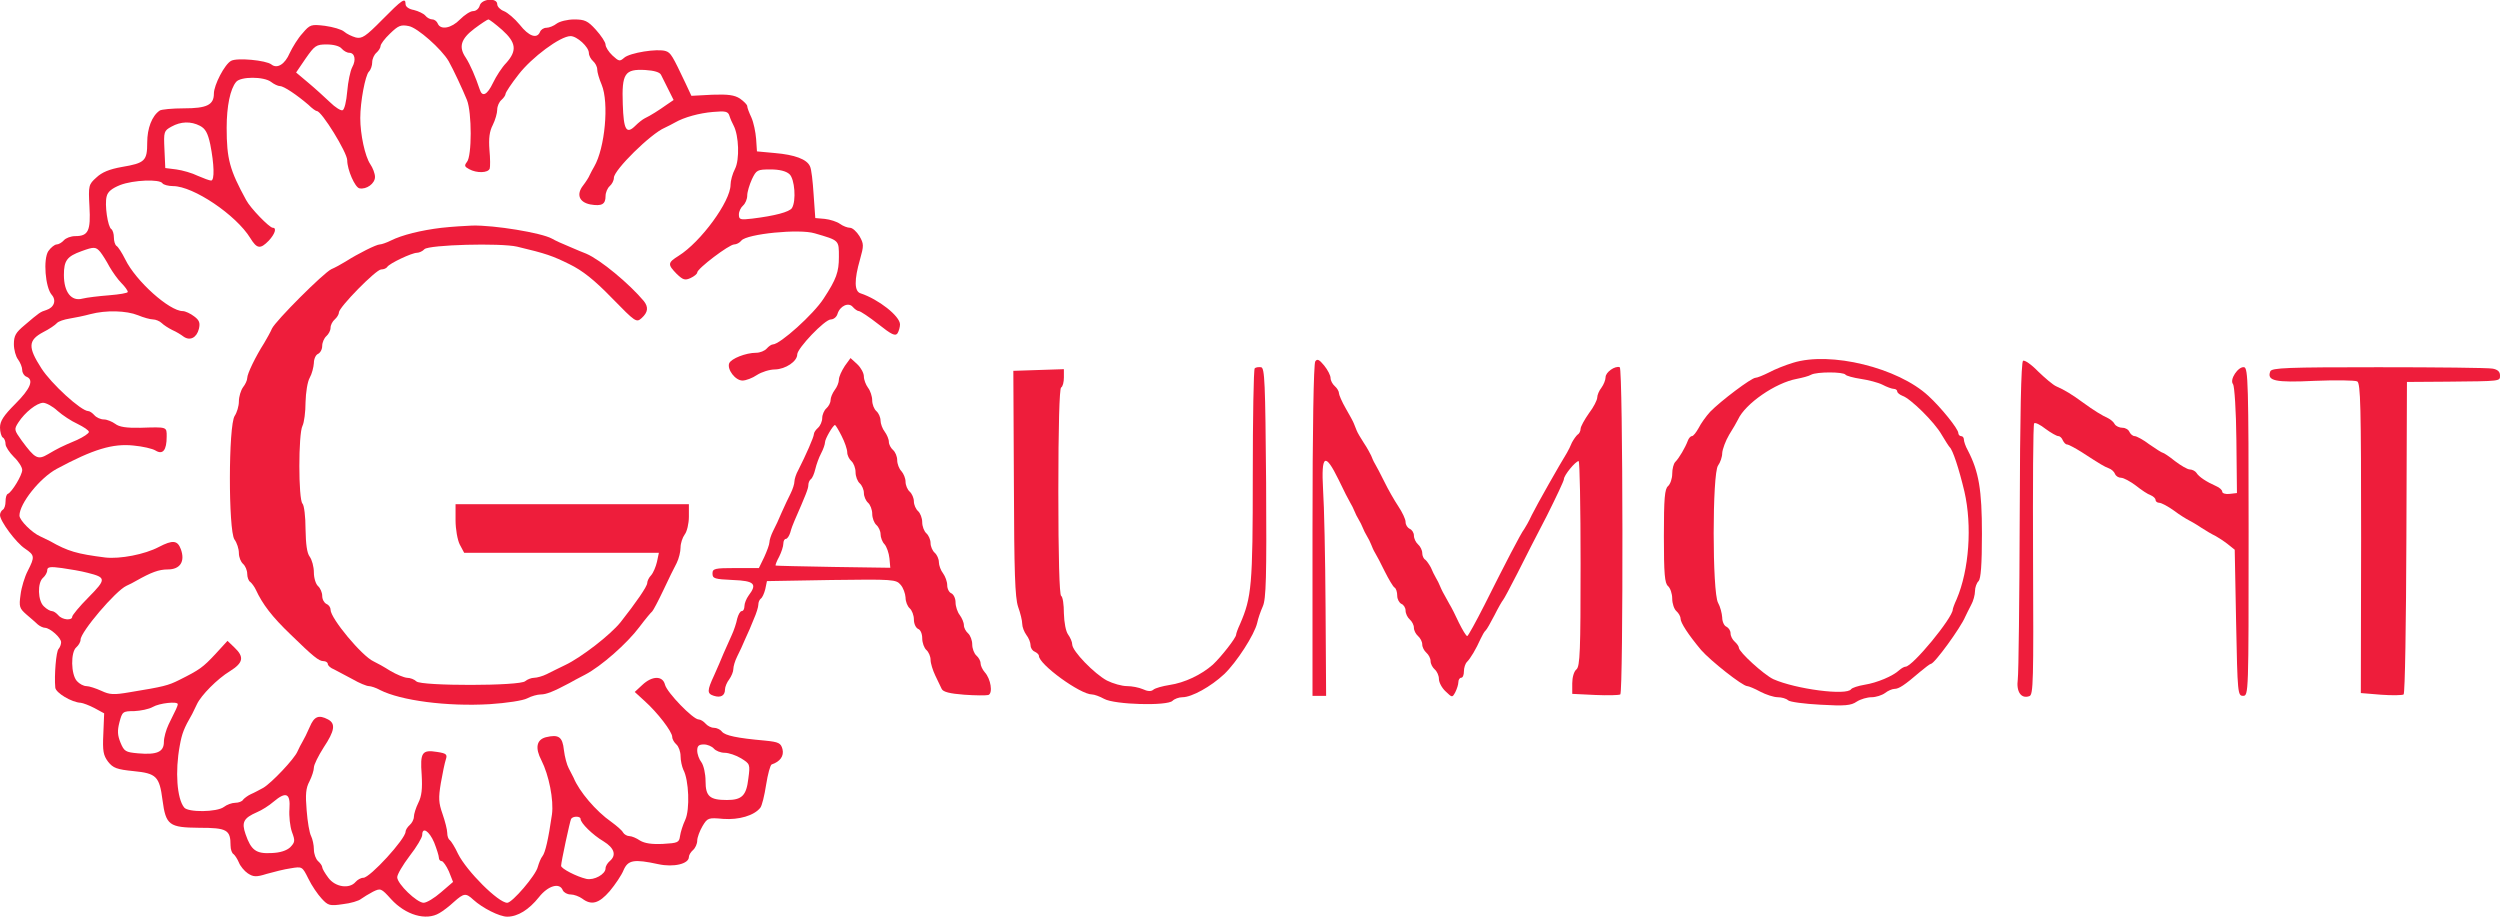
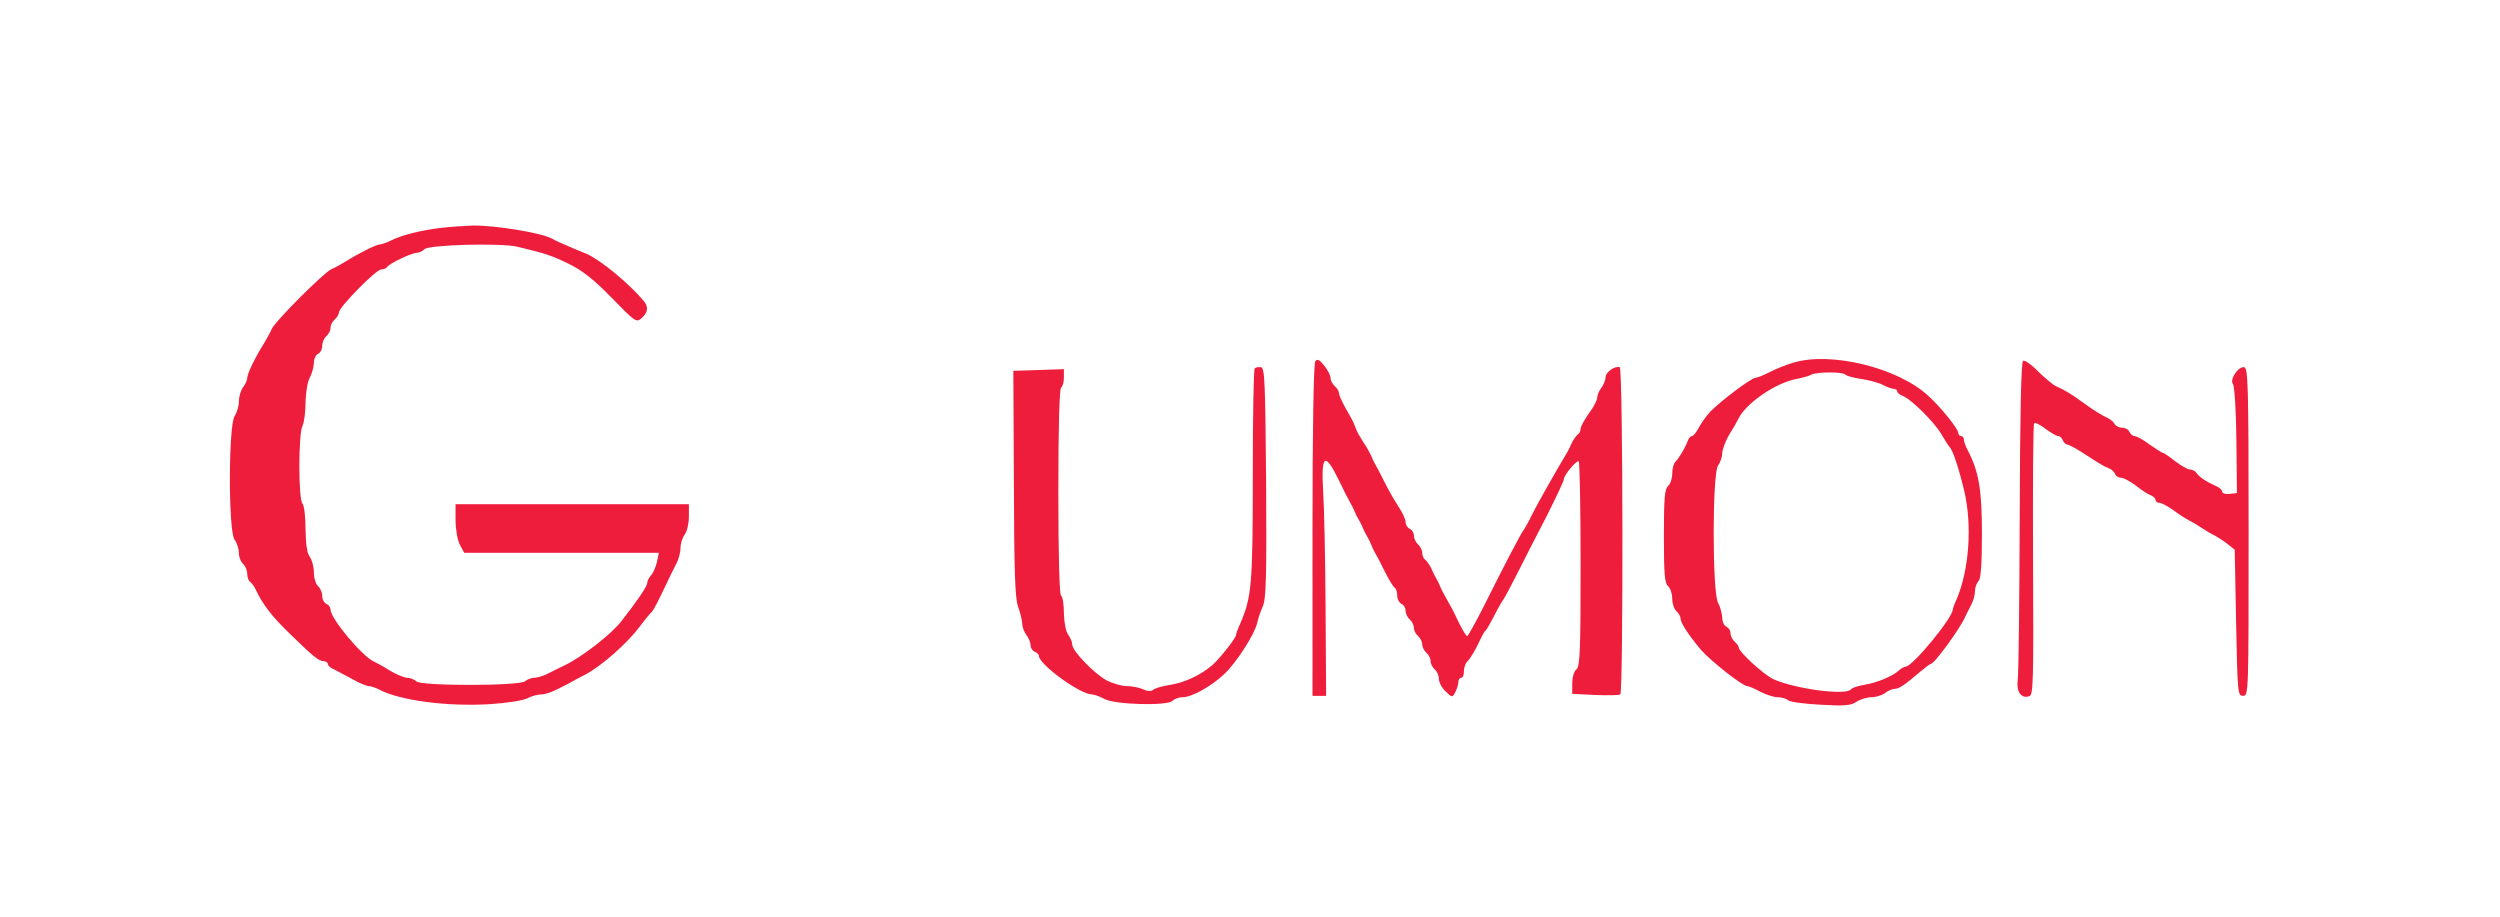
<svg xmlns="http://www.w3.org/2000/svg" version="1.0" width="900pt" height="330pt" viewBox="0 0 900 330" preserveAspectRatio="xMidYMid meet">
  <g transform="translate(0,330) scale(0.1,-0.1)" fill="#ee1d3b" stroke="none">
-     <path d="M1376 3229 c-60 -61 -73 -69 -95 -64 -14 4 -33 13 -42 21 -9 8 -40 17 -69 21 -50 6 -54 5 -81 -27 -16 -17 -36 -50 -46 -71 -17 -40 -45 -58 -66 -41 -19 15 -124 25 -145 13 -23 -12 -62 -87 -62 -118 0 -41 -26 -53 -108 -53 -42 0 -82 -4 -87 -8 -28 -19 -45 -64 -45 -115 0 -66 -8 -74 -91 -88 -45 -8 -72 -19 -92 -38 -28 -25 -29 -29 -25 -104 5 -88 -4 -107 -51 -107 -16 0 -34 -7 -41 -15 -7 -8 -19 -15 -26 -15 -7 0 -21 -11 -30 -24 -19 -29 -11 -130 12 -157 18 -20 9 -46 -19 -55 -22 -7 -24 -8 -79 -55 -31 -26 -38 -37 -38 -68 0 -20 7 -45 15 -55 8 -11 15 -28 15 -38 0 -10 7 -21 15 -24 28 -11 15 -43 -40 -98 -42 -42 -55 -62 -55 -85 0 -16 5 -33 10 -36 6 -3 10 -14 10 -24 0 -9 14 -30 30 -46 17 -16 30 -37 30 -47 0 -18 -37 -80 -52 -86 -5 -2 -8 -14 -8 -27 0 -13 -4 -27 -10 -30 -5 -3 -10 -12 -10 -19 0 -22 58 -100 90 -121 35 -24 36 -29 10 -80 -11 -21 -23 -60 -26 -86 -6 -43 -4 -49 21 -71 15 -12 33 -29 41 -36 7 -6 19 -12 26 -12 19 -1 58 -36 58 -52 0 -8 -4 -18 -9 -24 -9 -8 -16 -96 -12 -139 1 -19 60 -54 92 -55 8 -1 30 -9 49 -19 l35 -19 -3 -74 c-3 -62 0 -77 17 -100 18 -23 32 -28 92 -34 82 -8 93 -19 104 -104 12 -91 24 -99 132 -100 100 0 113 -7 113 -64 0 -14 5 -28 11 -31 5 -4 14 -18 19 -30 5 -13 20 -31 32 -39 20 -13 30 -14 68 -2 25 7 64 17 86 20 42 7 42 7 64 -37 12 -25 34 -57 48 -72 23 -25 29 -27 76 -20 28 3 58 12 66 19 8 6 28 18 43 26 27 13 29 13 65 -27 52 -57 126 -79 174 -50 11 6 35 24 52 40 36 32 43 33 70 8 33 -30 94 -61 122 -61 38 0 78 25 114 70 33 42 75 54 86 25 4 -8 16 -15 28 -15 12 0 31 -7 42 -15 33 -25 60 -18 99 27 20 24 43 58 50 76 16 36 37 40 125 21 55 -12 110 1 110 26 0 7 7 18 15 25 8 7 15 22 15 34 0 11 9 35 19 52 18 30 21 31 75 26 56 -4 111 12 133 40 6 7 15 44 21 83 6 38 15 71 20 73 30 10 45 30 39 55 -6 22 -13 26 -64 31 -101 9 -142 18 -154 32 -6 8 -19 14 -29 14 -10 0 -23 7 -30 15 -7 8 -18 15 -25 15 -20 0 -114 97 -121 125 -8 33 -46 33 -82 -1 l-27 -25 35 -32 c47 -42 100 -111 100 -130 0 -8 7 -20 15 -27 8 -7 15 -26 15 -42 0 -16 5 -38 10 -49 20 -37 24 -143 7 -180 -9 -19 -17 -45 -19 -59 -3 -23 -8 -25 -61 -28 -41 -2 -66 2 -83 12 -13 9 -30 16 -38 16 -8 0 -19 6 -23 13 -4 8 -23 24 -42 38 -56 39 -116 110 -136 159 -4 8 -12 24 -18 35 -6 11 -14 40 -17 65 -5 48 -19 57 -65 46 -34 -9 -39 -39 -16 -83 27 -53 45 -143 38 -195 -13 -90 -24 -137 -34 -150 -6 -7 -13 -25 -17 -39 -7 -30 -92 -129 -110 -129 -32 0 -146 114 -177 176 -11 24 -25 46 -30 50 -5 3 -9 14 -9 26 0 11 -8 42 -17 68 -14 40 -15 57 -6 111 6 35 14 73 18 85 6 18 2 22 -31 27 -55 9 -62 -2 -56 -82 3 -51 0 -77 -12 -101 -9 -18 -16 -41 -16 -50 0 -10 -7 -23 -15 -30 -8 -7 -15 -18 -15 -24 0 -26 -128 -166 -152 -166 -9 0 -21 -7 -28 -15 -22 -26 -73 -19 -98 15 -12 16 -22 33 -22 38 0 5 -7 15 -15 22 -8 7 -15 26 -15 42 0 16 -5 38 -10 48 -6 11 -13 52 -16 92 -5 58 -3 81 10 105 9 18 16 40 16 50 0 10 16 42 35 72 40 60 44 86 16 101 -34 18 -50 11 -66 -27 -9 -21 -21 -45 -26 -53 -5 -8 -13 -24 -18 -35 -11 -27 -94 -114 -123 -131 -13 -7 -33 -18 -45 -23 -11 -5 -24 -15 -28 -20 -3 -6 -16 -11 -28 -11 -12 0 -31 -7 -41 -15 -25 -19 -129 -20 -143 -2 -26 32 -33 130 -16 222 8 45 15 63 45 115 4 8 12 24 17 35 15 32 73 91 119 119 48 30 52 51 16 85 l-25 24 -44 -48 c-45 -48 -56 -56 -130 -93 -40 -20 -56 -24 -178 -44 -58 -10 -72 -9 -102 5 -20 9 -44 17 -54 17 -10 0 -25 8 -34 18 -22 24 -23 105 -2 122 8 7 15 19 15 27 0 28 126 176 165 194 11 5 27 13 35 18 55 31 82 41 114 41 45 0 63 29 47 73 -12 32 -29 34 -79 8 -51 -27 -140 -44 -193 -38 -102 13 -134 22 -199 59 -8 4 -24 12 -35 17 -30 13 -75 58 -75 75 0 43 73 135 134 168 132 71 202 92 277 84 32 -3 68 -11 79 -18 26 -16 40 1 40 50 0 36 3 35 -95 32 -50 -1 -76 3 -90 14 -11 8 -30 16 -41 16 -12 0 -27 7 -34 15 -7 8 -17 15 -22 15 -26 0 -134 99 -169 154 -49 76 -48 101 6 130 22 11 44 26 50 33 5 6 26 13 45 16 19 3 53 10 75 16 57 15 130 13 172 -4 19 -8 44 -15 54 -15 9 0 24 -6 31 -13 7 -7 24 -18 38 -25 14 -6 32 -17 41 -24 23 -16 47 -4 55 28 5 21 2 31 -17 45 -13 10 -32 19 -41 19 -48 0 -169 108 -207 186 -12 24 -26 46 -32 49 -5 4 -9 17 -9 30 0 13 -4 26 -9 30 -13 7 -25 89 -17 118 4 17 19 29 49 41 47 18 142 22 152 6 3 -5 21 -10 38 -10 73 0 227 -104 278 -187 24 -39 36 -41 67 -9 22 24 29 46 14 46 -12 0 -81 71 -96 100 -59 108 -70 147 -70 260 0 78 13 140 34 165 16 20 100 20 126 0 10 -8 25 -15 32 -15 14 0 61 -32 102 -67 13 -13 27 -23 31 -23 17 0 109 -149 109 -177 0 -34 28 -98 44 -101 25 -5 56 17 56 41 0 12 -8 33 -17 46 -19 28 -36 107 -36 166 0 59 18 154 31 167 7 7 12 22 12 34 0 12 7 27 15 34 8 7 15 18 15 24 0 7 15 27 34 45 30 29 39 33 68 27 31 -6 117 -82 143 -126 17 -30 51 -103 66 -140 18 -45 18 -202 0 -223 -10 -13 -9 -17 8 -26 27 -15 68 -14 74 2 2 6 2 37 -1 68 -3 41 0 66 12 89 9 18 16 43 16 55 0 13 7 28 15 35 8 7 15 17 15 22 0 5 21 37 47 70 47 61 150 138 187 138 23 0 66 -39 66 -61 0 -9 7 -22 15 -29 8 -7 15 -20 15 -30 0 -10 7 -34 16 -55 27 -65 12 -228 -27 -295 -5 -8 -12 -22 -16 -30 -3 -8 -14 -25 -24 -38 -25 -32 -14 -60 26 -68 41 -7 55 0 55 30 0 13 7 29 15 36 8 7 15 20 15 30 0 28 133 159 183 180 12 6 29 14 37 19 33 19 88 34 137 38 45 4 54 2 59 -14 3 -10 10 -26 15 -35 19 -36 22 -123 5 -156 -9 -17 -16 -43 -16 -57 0 -60 -107 -206 -187 -256 -40 -25 -40 -31 -7 -65 23 -22 30 -24 50 -15 13 6 24 15 24 20 0 14 115 101 133 101 8 0 20 6 26 14 20 24 208 43 264 26 89 -26 87 -24 87 -85 0 -54 -9 -80 -55 -150 -36 -56 -157 -165 -183 -165 -5 0 -15 -7 -22 -15 -7 -8 -24 -15 -38 -15 -37 0 -90 -21 -97 -38 -8 -22 22 -62 48 -62 12 0 36 9 52 20 17 11 46 20 65 20 38 1 80 29 80 54 0 22 99 126 121 126 10 0 21 9 24 20 9 29 40 43 55 25 7 -8 17 -15 22 -15 5 0 37 -21 70 -47 48 -38 61 -44 69 -33 5 8 9 23 9 32 0 30 -78 91 -142 112 -23 7 -23 49 -2 122 14 50 14 56 -2 84 -10 16 -25 30 -34 30 -9 0 -25 6 -36 14 -11 8 -36 16 -55 18 l-34 3 -6 85 c-3 47 -8 92 -13 101 -11 26 -56 42 -126 48 l-65 6 -3 45 c-2 25 -9 59 -17 77 -8 17 -15 35 -15 41 0 5 -12 17 -26 27 -20 13 -43 16 -100 14 l-75 -4 -21 45 c-47 99 -53 110 -71 116 -30 10 -130 -6 -150 -24 -16 -14 -19 -13 -42 8 -14 13 -25 31 -25 39 0 9 -16 33 -35 54 -29 32 -40 37 -78 37 -24 0 -52 -7 -63 -15 -10 -8 -27 -15 -37 -15 -10 0 -20 -7 -23 -15 -11 -26 -40 -16 -73 26 -18 22 -44 44 -57 49 -13 5 -24 16 -24 25 0 24 -56 20 -63 -5 -3 -11 -13 -20 -24 -20 -10 0 -31 -14 -47 -30 -31 -32 -70 -39 -80 -15 -3 8 -12 15 -19 15 -8 0 -20 6 -26 14 -6 7 -25 16 -41 20 -18 3 -30 12 -30 21 0 25 -12 17 -84 -56z m432 -37 c50 -45 54 -74 15 -118 -16 -16 -37 -49 -48 -72 -21 -44 -39 -53 -48 -24 -15 45 -34 89 -50 114 -27 39 -18 68 31 105 24 18 47 33 50 33 4 0 26 -17 50 -38z m-578 -67 c7 -8 19 -15 27 -15 20 0 26 -25 11 -52 -7 -13 -15 -52 -18 -87 -3 -36 -10 -66 -17 -68 -6 -2 -27 11 -45 29 -19 18 -54 50 -78 70 l-44 37 34 50 c33 47 38 51 76 51 25 0 47 -6 54 -15z m1150 -95 c4 -8 16 -32 26 -52 l19 -38 -25 -17 c-28 -20 -58 -39 -79 -49 -8 -4 -23 -16 -33 -26 -33 -33 -43 -17 -46 77 -4 111 7 127 81 123 32 -2 53 -8 57 -18z m-1660 -183 c19 -10 28 -25 37 -67 14 -71 16 -130 3 -130 -6 0 -27 8 -48 17 -20 10 -55 20 -77 23 l-40 5 -3 67 c-3 64 -2 67 25 82 34 19 70 20 103 3z m2122 -174 c19 -17 25 -96 9 -122 -9 -14 -61 -28 -143 -38 -43 -5 -48 -4 -48 15 0 11 7 25 15 32 8 7 15 23 15 36 0 13 8 39 17 59 16 33 19 35 67 35 32 0 56 -6 68 -17z m-2481 -280 c8 -10 23 -34 33 -53 11 -19 30 -46 43 -59 13 -13 23 -27 23 -32 0 -4 -30 -9 -67 -12 -38 -3 -80 -8 -96 -12 -40 -11 -67 23 -67 85 0 52 11 67 64 86 44 16 51 16 67 -3z m-154 -572 c18 -16 50 -37 72 -47 22 -11 41 -23 41 -29 0 -5 -19 -18 -43 -29 -59 -25 -68 -30 -104 -51 -37 -22 -47 -16 -95 49 -27 38 -28 40 -12 65 24 37 66 70 89 71 11 0 35 -13 52 -29z m108 -583 c68 -17 68 -23 4 -88 -33 -33 -59 -65 -59 -70 0 -15 -36 -12 -50 5 -7 8 -17 15 -23 15 -6 0 -19 7 -29 17 -22 20 -24 85 -3 103 8 7 15 19 15 27 0 12 10 14 53 8 28 -4 70 -11 92 -17z m325 -473 c0 -6 -6 -19 -33 -73 -9 -19 -17 -47 -17 -63 0 -36 -25 -47 -93 -41 -45 4 -50 7 -63 38 -11 27 -12 43 -4 74 10 38 12 40 53 40 23 1 53 7 67 15 24 14 90 21 90 10z m1930 -160 c7 -8 24 -15 39 -15 14 0 41 -9 59 -20 32 -20 33 -21 26 -73 -7 -61 -23 -77 -77 -77 -62 0 -77 13 -77 68 0 27 -7 57 -15 68 -8 10 -15 29 -15 42 0 17 6 22 24 22 13 0 29 -7 36 -15z m-1528 -217 c-2 -26 2 -63 9 -83 12 -32 11 -37 -6 -55 -13 -12 -36 -20 -68 -21 -55 -3 -73 10 -93 68 -15 43 -7 58 41 79 17 7 44 24 60 38 45 38 61 30 57 -26z m1048 -36 c0 -15 44 -58 83 -81 39 -24 47 -50 22 -71 -8 -7 -15 -18 -15 -26 0 -21 -41 -44 -69 -38 -35 8 -91 37 -91 47 0 14 32 162 36 169 7 11 34 10 34 0z m-527 -85 c9 -23 17 -48 17 -55 0 -6 4 -12 10 -12 5 0 17 -17 26 -37 l15 -38 -43 -37 c-24 -21 -52 -38 -63 -38 -24 0 -95 68 -95 92 0 10 20 44 45 77 25 32 45 66 45 75 0 31 25 15 43 -27z" />
    <path d="M1590 2480 c-75 -9 -143 -26 -183 -46 -16 -8 -34 -14 -40 -14 -12 0 -78 -33 -122 -61 -16 -10 -40 -23 -52 -28 -28 -13 -201 -186 -214 -214 -5 -12 -18 -35 -28 -52 -30 -47 -61 -110 -61 -126 0 -8 -7 -23 -15 -33 -8 -11 -15 -34 -15 -51 0 -17 -7 -40 -15 -52 -23 -33 -23 -413 -1 -445 9 -12 16 -34 16 -49 0 -15 7 -32 15 -39 8 -7 15 -23 15 -36 0 -12 5 -26 11 -29 5 -4 15 -17 20 -28 24 -52 58 -97 126 -162 80 -78 101 -95 117 -95 9 0 16 -5 16 -10 0 -6 10 -15 23 -20 12 -6 42 -22 66 -35 24 -14 51 -25 59 -25 7 0 26 -6 40 -14 75 -38 240 -60 395 -51 61 4 120 13 135 21 15 8 37 14 49 14 19 0 45 10 103 41 8 5 33 18 56 30 58 30 152 113 196 172 21 28 42 53 46 56 4 4 22 38 40 76 18 39 40 83 48 98 8 16 14 41 14 56 0 15 7 36 15 47 8 10 15 39 15 64 l0 45 -420 0 -420 0 0 -58 c0 -32 7 -71 15 -87 l16 -30 350 0 351 0 -7 -33 c-4 -17 -13 -39 -21 -48 -8 -8 -14 -21 -14 -28 0 -12 -40 -70 -96 -141 -37 -46 -142 -127 -199 -154 -22 -11 -52 -25 -67 -33 -14 -7 -35 -13 -45 -13 -10 0 -25 -6 -32 -12 -17 -18 -375 -18 -392 -1 -7 7 -22 13 -34 13 -11 1 -38 12 -60 25 -22 14 -49 29 -60 34 -42 19 -155 155 -155 186 0 9 -7 18 -15 21 -8 4 -15 16 -15 29 0 12 -7 28 -15 35 -8 7 -15 29 -15 49 0 21 -7 46 -15 57 -10 13 -14 45 -15 99 0 45 -5 86 -11 92 -15 15 -15 252 0 280 6 12 11 50 11 85 1 36 7 74 15 88 8 14 14 38 15 53 0 15 7 30 15 33 8 4 15 16 15 29 0 12 7 28 15 35 8 7 15 20 15 30 0 10 7 23 15 30 8 7 15 18 15 25 0 19 134 155 152 155 9 0 19 4 22 9 8 13 89 51 107 51 8 0 21 6 27 13 17 16 274 23 334 9 105 -25 127 -33 188 -63 47 -23 89 -56 153 -122 85 -87 88 -89 107 -72 23 21 25 39 8 61 -52 62 -156 149 -208 171 -8 3 -35 14 -60 25 -25 10 -53 23 -63 29 -38 21 -208 49 -287 47 -25 -1 -74 -4 -110 -8z" />
-     <path d="M3041 1982 c-11 -17 -21 -38 -21 -49 0 -10 -7 -27 -15 -37 -8 -11 -15 -27 -15 -37 0 -9 -7 -22 -15 -29 -8 -7 -15 -23 -15 -35 0 -12 -7 -28 -15 -35 -8 -7 -15 -17 -15 -23 0 -10 -29 -76 -56 -129 -8 -14 -14 -33 -14 -41 0 -9 -6 -28 -14 -44 -8 -15 -22 -46 -32 -68 -9 -22 -23 -52 -31 -67 -7 -14 -13 -32 -13 -40 0 -8 -9 -32 -19 -54 l-19 -39 -84 0 c-76 0 -83 -2 -83 -20 0 -18 8 -20 73 -23 78 -3 89 -14 57 -56 -8 -11 -15 -28 -15 -38 0 -10 -4 -18 -10 -18 -5 0 -12 -12 -16 -27 -3 -16 -12 -43 -20 -60 -8 -18 -21 -47 -29 -65 -7 -18 -23 -54 -34 -79 -26 -56 -26 -66 -1 -74 25 -8 40 1 40 23 0 9 7 26 15 36 8 11 15 28 15 37 0 10 6 30 14 46 8 15 21 44 29 63 9 19 23 51 31 72 9 20 16 43 16 51 0 9 4 18 9 22 5 3 12 18 16 34 l6 29 232 4 c222 3 233 2 249 -17 10 -11 17 -32 18 -46 0 -15 7 -32 15 -39 8 -7 15 -25 15 -40 0 -16 7 -30 15 -34 9 -3 15 -18 15 -34 0 -16 7 -35 15 -42 8 -7 15 -23 15 -35 0 -13 8 -38 17 -57 9 -18 19 -40 23 -48 5 -11 29 -17 81 -21 41 -3 80 -3 87 -1 17 6 9 58 -13 82 -8 9 -15 24 -15 32 0 9 -7 21 -15 28 -8 7 -15 25 -15 40 0 15 -7 33 -15 40 -8 7 -15 20 -15 29 0 10 -7 26 -15 37 -8 10 -15 31 -15 45 0 15 -7 29 -15 33 -8 3 -15 16 -15 29 0 13 -7 32 -15 43 -8 10 -15 29 -15 40 0 12 -7 27 -15 34 -8 7 -15 23 -15 35 0 12 -7 28 -15 35 -8 7 -15 25 -15 40 0 15 -7 33 -15 40 -8 7 -15 23 -15 35 0 12 -7 28 -15 35 -8 7 -15 23 -15 36 0 12 -7 29 -15 38 -8 8 -15 26 -15 39 0 14 -7 30 -15 37 -8 7 -15 20 -15 29 0 10 -7 26 -15 37 -8 10 -15 29 -15 40 0 12 -7 27 -15 34 -8 7 -15 24 -15 39 0 14 -7 35 -15 45 -8 11 -15 29 -15 41 0 12 -11 32 -24 44 l-24 22 -21 -29z m-11 -252 c11 -21 20 -48 20 -58 0 -11 7 -25 15 -32 8 -7 15 -25 15 -40 0 -15 7 -33 15 -40 8 -7 15 -23 15 -35 0 -12 7 -28 15 -35 8 -7 15 -25 15 -40 0 -15 7 -33 15 -40 8 -7 15 -22 15 -33 0 -11 6 -28 14 -36 8 -9 16 -32 18 -51 l3 -34 -205 3 c-113 2 -206 4 -208 5 -1 2 4 16 13 32 8 16 15 37 15 47 0 9 4 17 9 17 5 0 12 10 16 23 3 12 10 31 15 42 41 94 50 116 50 129 0 8 4 17 9 21 5 3 12 19 16 36 4 17 13 42 21 57 8 15 14 33 14 40 0 12 29 62 36 62 2 0 13 -18 24 -40z" />
    <path d="M4735 1999 c-6 -9 -10 -245 -10 -609 l0 -595 24 0 25 0 -2 320 c-1 176 -5 366 -9 423 -7 126 7 135 56 35 18 -38 37 -75 42 -83 5 -8 12 -22 15 -30 3 -8 10 -22 15 -30 5 -8 12 -22 15 -30 3 -8 10 -22 15 -30 5 -8 12 -22 15 -30 3 -8 9 -22 14 -30 5 -8 21 -38 35 -67 14 -28 30 -55 35 -58 6 -3 10 -17 10 -30 0 -12 7 -25 15 -29 8 -3 15 -14 15 -24 0 -11 7 -25 15 -32 8 -7 15 -20 15 -30 0 -10 7 -23 15 -30 8 -7 15 -20 15 -30 0 -10 7 -23 15 -30 8 -7 15 -20 15 -30 0 -10 7 -23 15 -30 8 -7 15 -22 15 -34 0 -13 11 -33 24 -45 24 -23 24 -23 35 -3 6 12 11 28 11 36 0 9 5 16 10 16 6 0 10 10 10 23 0 13 5 28 11 34 13 13 33 47 49 83 6 13 14 27 18 30 4 3 18 28 32 55 14 28 28 52 31 55 3 3 26 46 51 95 25 50 73 144 107 209 33 66 61 125 61 131 0 14 42 65 53 65 4 0 7 -166 7 -369 0 -315 -2 -370 -15 -381 -9 -7 -15 -29 -15 -50 l0 -38 83 -4 c45 -2 85 -1 90 2 11 9 10 1174 -2 1178 -17 6 -51 -18 -51 -36 0 -10 -7 -27 -15 -38 -8 -10 -15 -26 -15 -35 0 -9 -13 -35 -30 -57 -16 -23 -30 -48 -30 -56 0 -8 -5 -18 -11 -21 -5 -4 -14 -17 -20 -28 -5 -12 -13 -29 -18 -37 -26 -42 -110 -190 -127 -225 -10 -22 -23 -44 -27 -50 -11 -13 -72 -131 -143 -273 -31 -61 -59 -112 -62 -112 -4 0 -17 22 -30 48 -12 26 -27 56 -34 67 -25 44 -28 51 -34 65 -3 8 -10 22 -15 30 -5 8 -13 25 -18 37 -6 11 -15 24 -20 28 -6 3 -11 14 -11 24 0 10 -7 24 -15 31 -8 7 -15 21 -15 32 0 10 -7 21 -15 24 -8 4 -15 14 -15 25 0 10 -12 35 -26 56 -14 21 -37 61 -50 88 -14 28 -29 57 -34 65 -5 8 -11 22 -14 30 -4 8 -15 29 -26 45 -11 17 -23 37 -26 45 -3 8 -8 20 -10 25 -2 6 -15 30 -29 54 -14 24 -25 50 -25 56 0 7 -7 18 -15 25 -8 7 -15 20 -15 29 0 9 -10 29 -23 45 -18 22 -25 25 -32 15z" />
    <path d="M6455 1994 c-27 -8 -67 -24 -87 -35 -20 -10 -42 -19 -48 -19 -15 0 -126 -84 -163 -122 -15 -16 -34 -43 -42 -59 -9 -16 -19 -29 -24 -29 -5 0 -12 -8 -15 -17 -9 -24 -31 -62 -45 -76 -6 -6 -11 -25 -11 -43 0 -17 -7 -37 -15 -44 -12 -10 -15 -43 -15 -180 0 -137 3 -170 15 -180 8 -7 15 -27 15 -45 0 -18 7 -38 15 -45 8 -7 15 -19 15 -27 0 -15 28 -58 74 -113 33 -38 149 -130 166 -130 5 0 27 -9 47 -20 21 -11 49 -20 63 -20 14 0 31 -5 37 -11 6 -6 59 -13 117 -16 87 -5 110 -3 130 11 14 9 38 16 54 16 15 0 37 7 48 15 10 8 26 15 34 15 16 0 36 13 93 62 18 15 35 28 38 28 13 0 108 131 124 170 4 8 13 27 21 42 8 14 14 37 14 50 0 13 6 30 13 36 8 9 12 58 12 170 0 159 -11 224 -51 301 -8 14 -14 32 -14 39 0 6 -4 12 -10 12 -5 0 -10 5 -10 11 0 15 -63 93 -108 134 -109 101 -352 161 -487 119z m189 -43 c3 -4 28 -11 55 -15 27 -4 62 -13 78 -21 15 -8 34 -15 41 -15 6 0 12 -4 12 -9 0 -5 9 -12 19 -16 28 -9 115 -94 141 -140 13 -22 26 -42 29 -45 11 -10 33 -76 53 -160 28 -123 17 -281 -28 -387 -8 -17 -14 -34 -14 -37 0 -30 -145 -206 -170 -206 -5 0 -15 -6 -22 -12 -23 -22 -81 -46 -125 -53 -24 -4 -45 -11 -49 -16 -15 -24 -199 0 -280 36 -34 16 -124 98 -124 113 0 5 -7 15 -15 22 -8 7 -15 20 -15 30 0 10 -7 20 -15 24 -8 3 -15 18 -15 33 -1 15 -7 39 -15 53 -21 37 -21 466 0 494 8 11 15 31 15 45 1 14 12 44 25 66 14 22 28 47 32 55 26 57 135 132 211 146 20 4 44 10 52 15 20 11 117 11 124 0z" />
    <path d="M7283 2001 c-7 -4 -11 -200 -12 -556 -1 -302 -4 -568 -7 -591 -6 -44 12 -71 42 -60 14 5 15 55 13 491 -1 267 0 488 4 491 4 4 22 -5 41 -20 19 -14 40 -26 46 -26 6 0 13 -7 16 -15 4 -8 10 -15 15 -15 5 0 28 -12 52 -27 71 -46 81 -52 99 -59 9 -3 19 -12 22 -20 3 -8 13 -14 22 -14 9 0 33 -13 53 -28 20 -16 44 -32 54 -35 9 -4 17 -11 17 -17 0 -5 6 -10 13 -10 8 0 32 -13 53 -28 21 -16 46 -31 54 -35 8 -4 29 -16 45 -27 17 -11 39 -24 50 -29 11 -6 31 -19 45 -30 l25 -20 5 -263 c5 -255 6 -263 25 -263 20 0 20 7 20 590 0 533 -2 590 -16 593 -21 4 -54 -45 -40 -61 5 -7 11 -95 12 -202 l2 -190 -26 -3 c-15 -2 -27 2 -27 8 0 6 -10 15 -22 20 -34 15 -62 33 -71 48 -4 6 -15 12 -24 12 -8 0 -32 14 -53 30 -21 17 -41 30 -44 30 -3 0 -25 14 -48 30 -22 17 -47 30 -53 30 -7 0 -15 7 -19 15 -3 8 -14 15 -25 15 -11 0 -24 6 -28 13 -4 8 -15 17 -23 21 -24 11 -53 29 -90 56 -41 30 -67 46 -97 59 -12 5 -41 30 -66 54 -24 25 -49 42 -54 38z" />
    <path d="M4517 1974 c-4 -4 -7 -178 -7 -388 0 -394 -4 -436 -46 -533 -8 -17 -14 -34 -14 -38 0 -11 -53 -79 -84 -108 -41 -36 -101 -65 -156 -73 -25 -4 -51 -11 -58 -17 -8 -7 -21 -6 -38 2 -14 6 -39 11 -57 11 -18 0 -50 9 -72 20 -45 24 -125 106 -125 130 0 9 -7 25 -15 36 -8 11 -14 42 -15 76 0 31 -4 60 -10 63 -6 4 -10 140 -10 375 0 235 4 371 10 375 6 3 10 20 10 36 l0 30 -91 -3 -91 -3 2 -404 c1 -323 4 -411 15 -445 8 -22 15 -50 15 -62 0 -11 7 -29 15 -40 8 -10 15 -27 15 -37 0 -10 7 -20 15 -23 8 -4 15 -10 15 -15 0 -31 149 -139 191 -139 8 0 28 -7 44 -16 38 -21 227 -26 246 -7 7 7 23 13 36 13 33 0 102 38 150 83 45 43 109 142 119 185 3 15 12 41 20 59 12 26 14 105 12 445 -3 363 -5 413 -18 416 -9 1 -19 0 -23 -4z" />
-     <path d="M8173 1963 c-13 -34 17 -41 160 -34 76 3 145 2 153 -2 12 -7 14 -89 14 -565 l-1 -557 73 -6 c40 -3 77 -2 81 1 5 4 9 259 10 566 l2 559 145 1 c196 2 190 1 190 23 0 13 -9 21 -27 24 -16 3 -200 5 -411 5 -327 0 -384 -2 -389 -15z" />
  </g>
</svg>